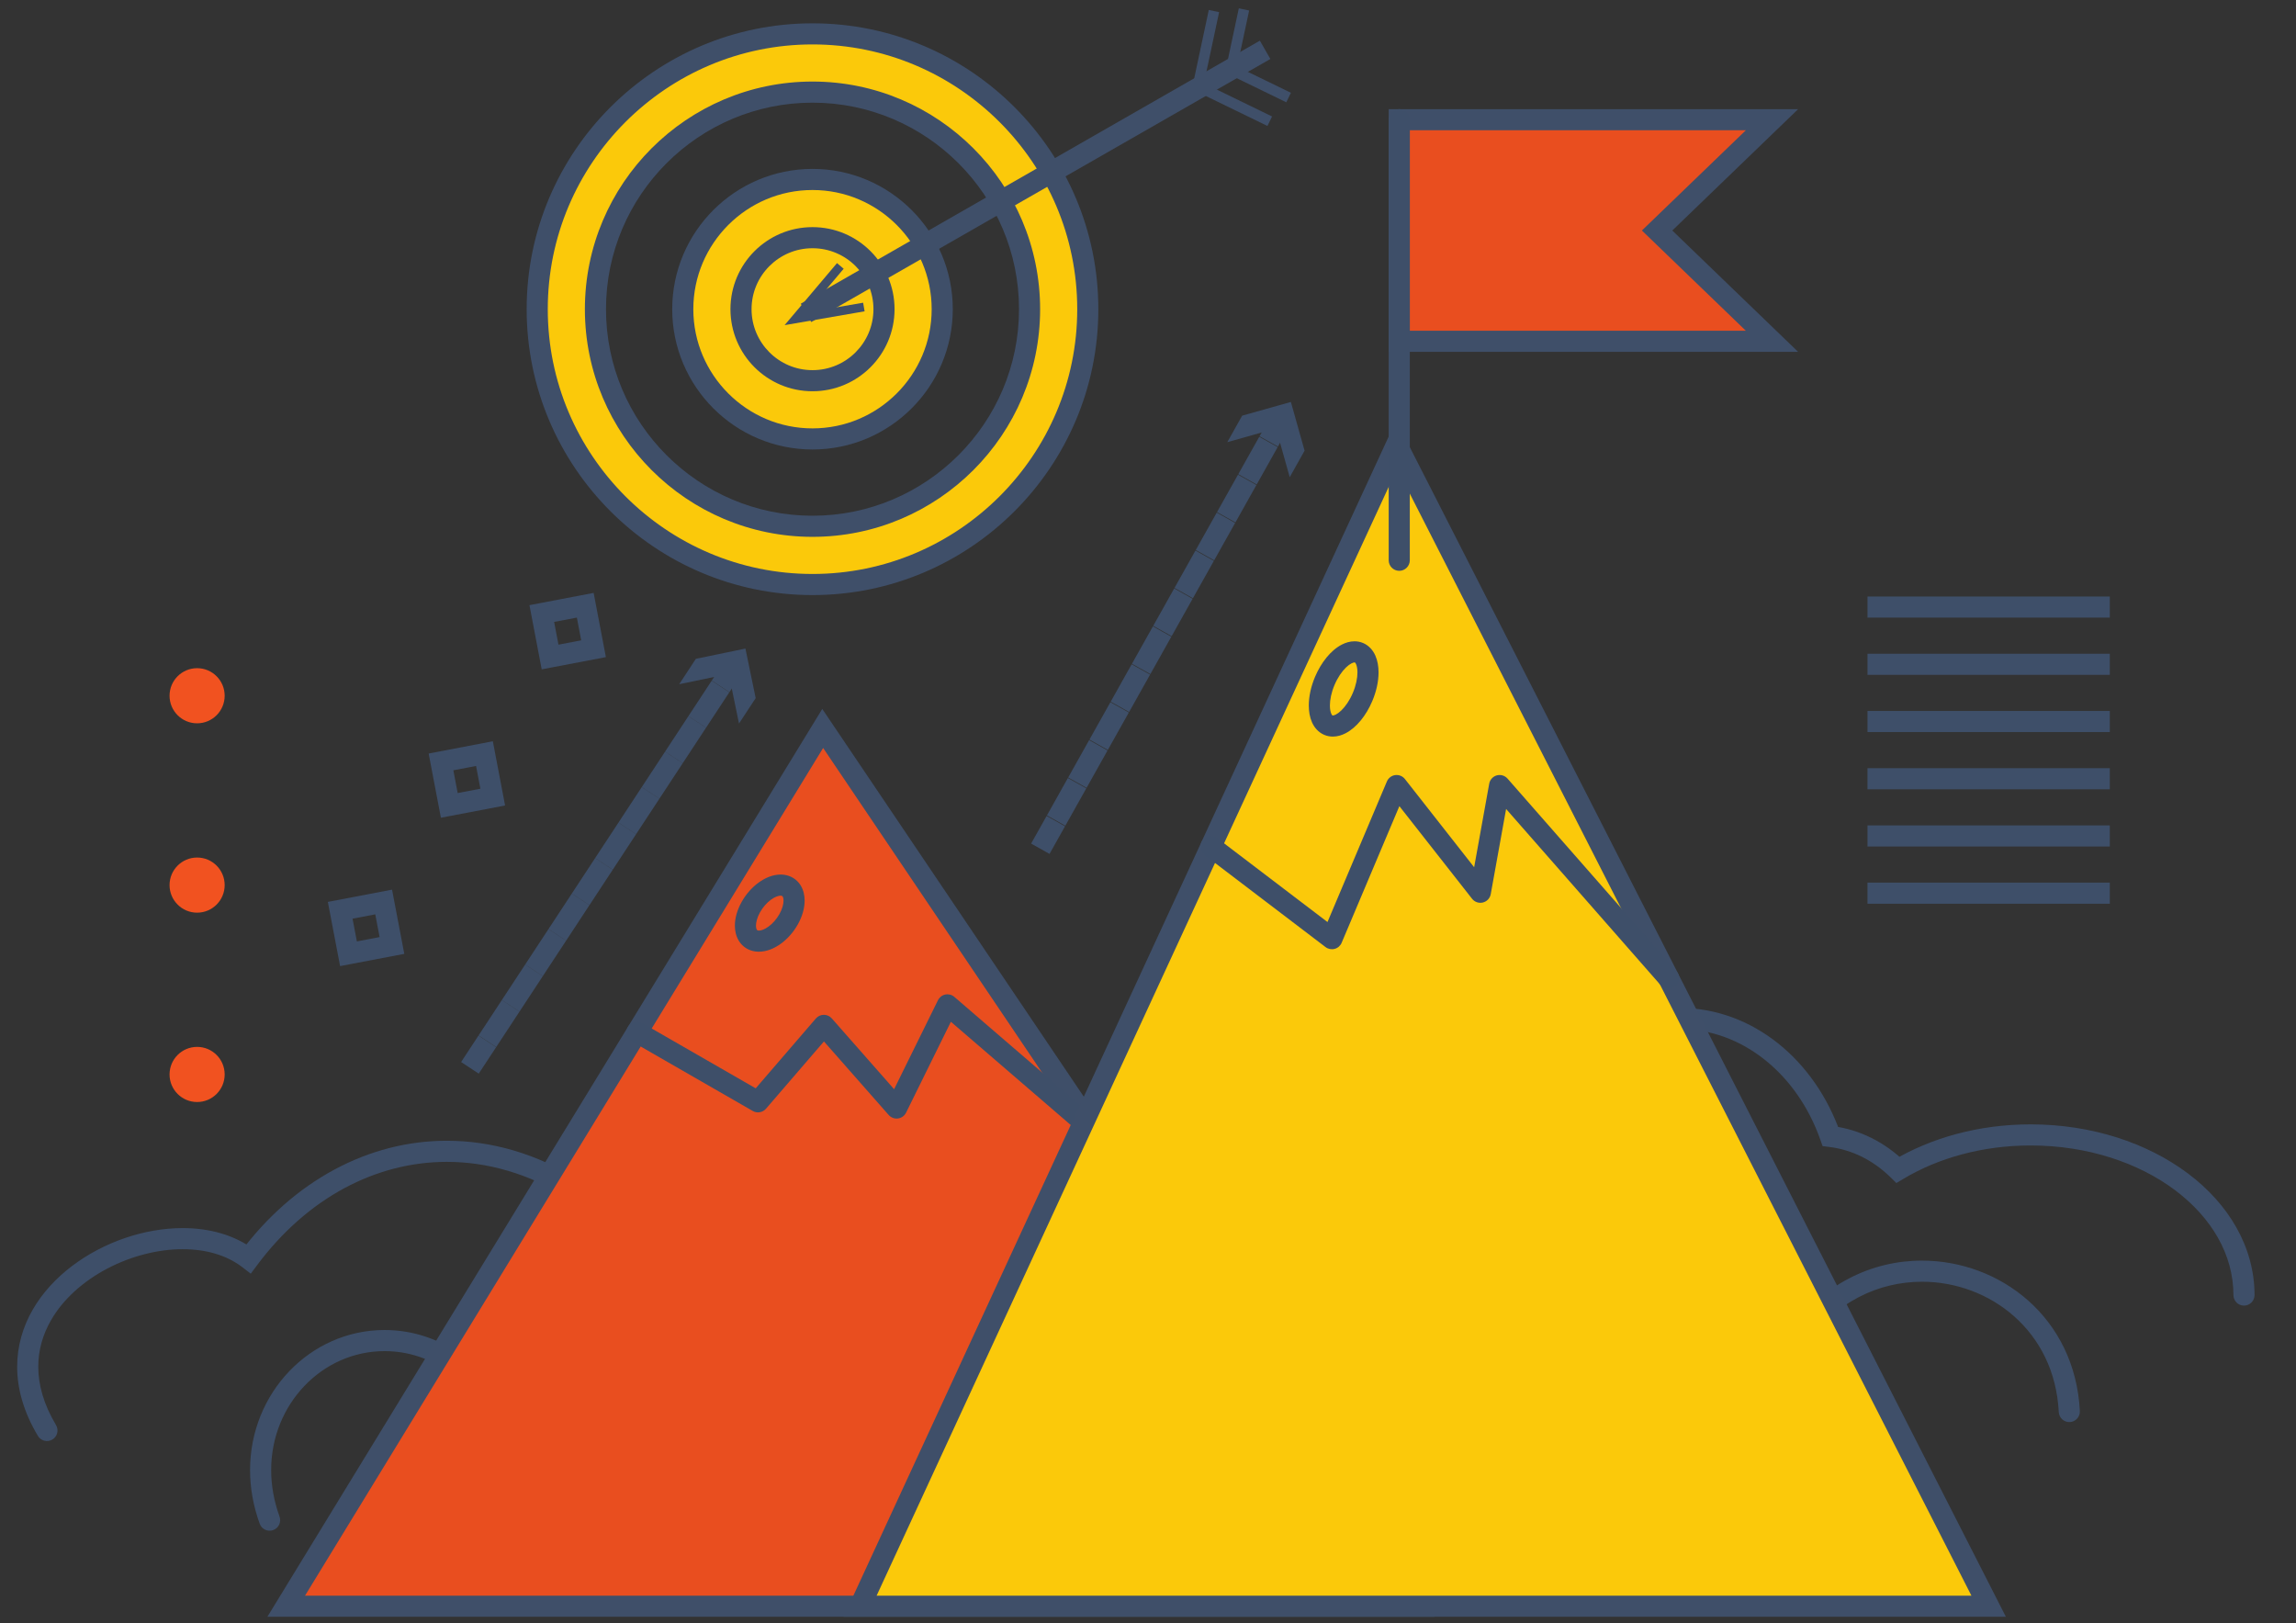
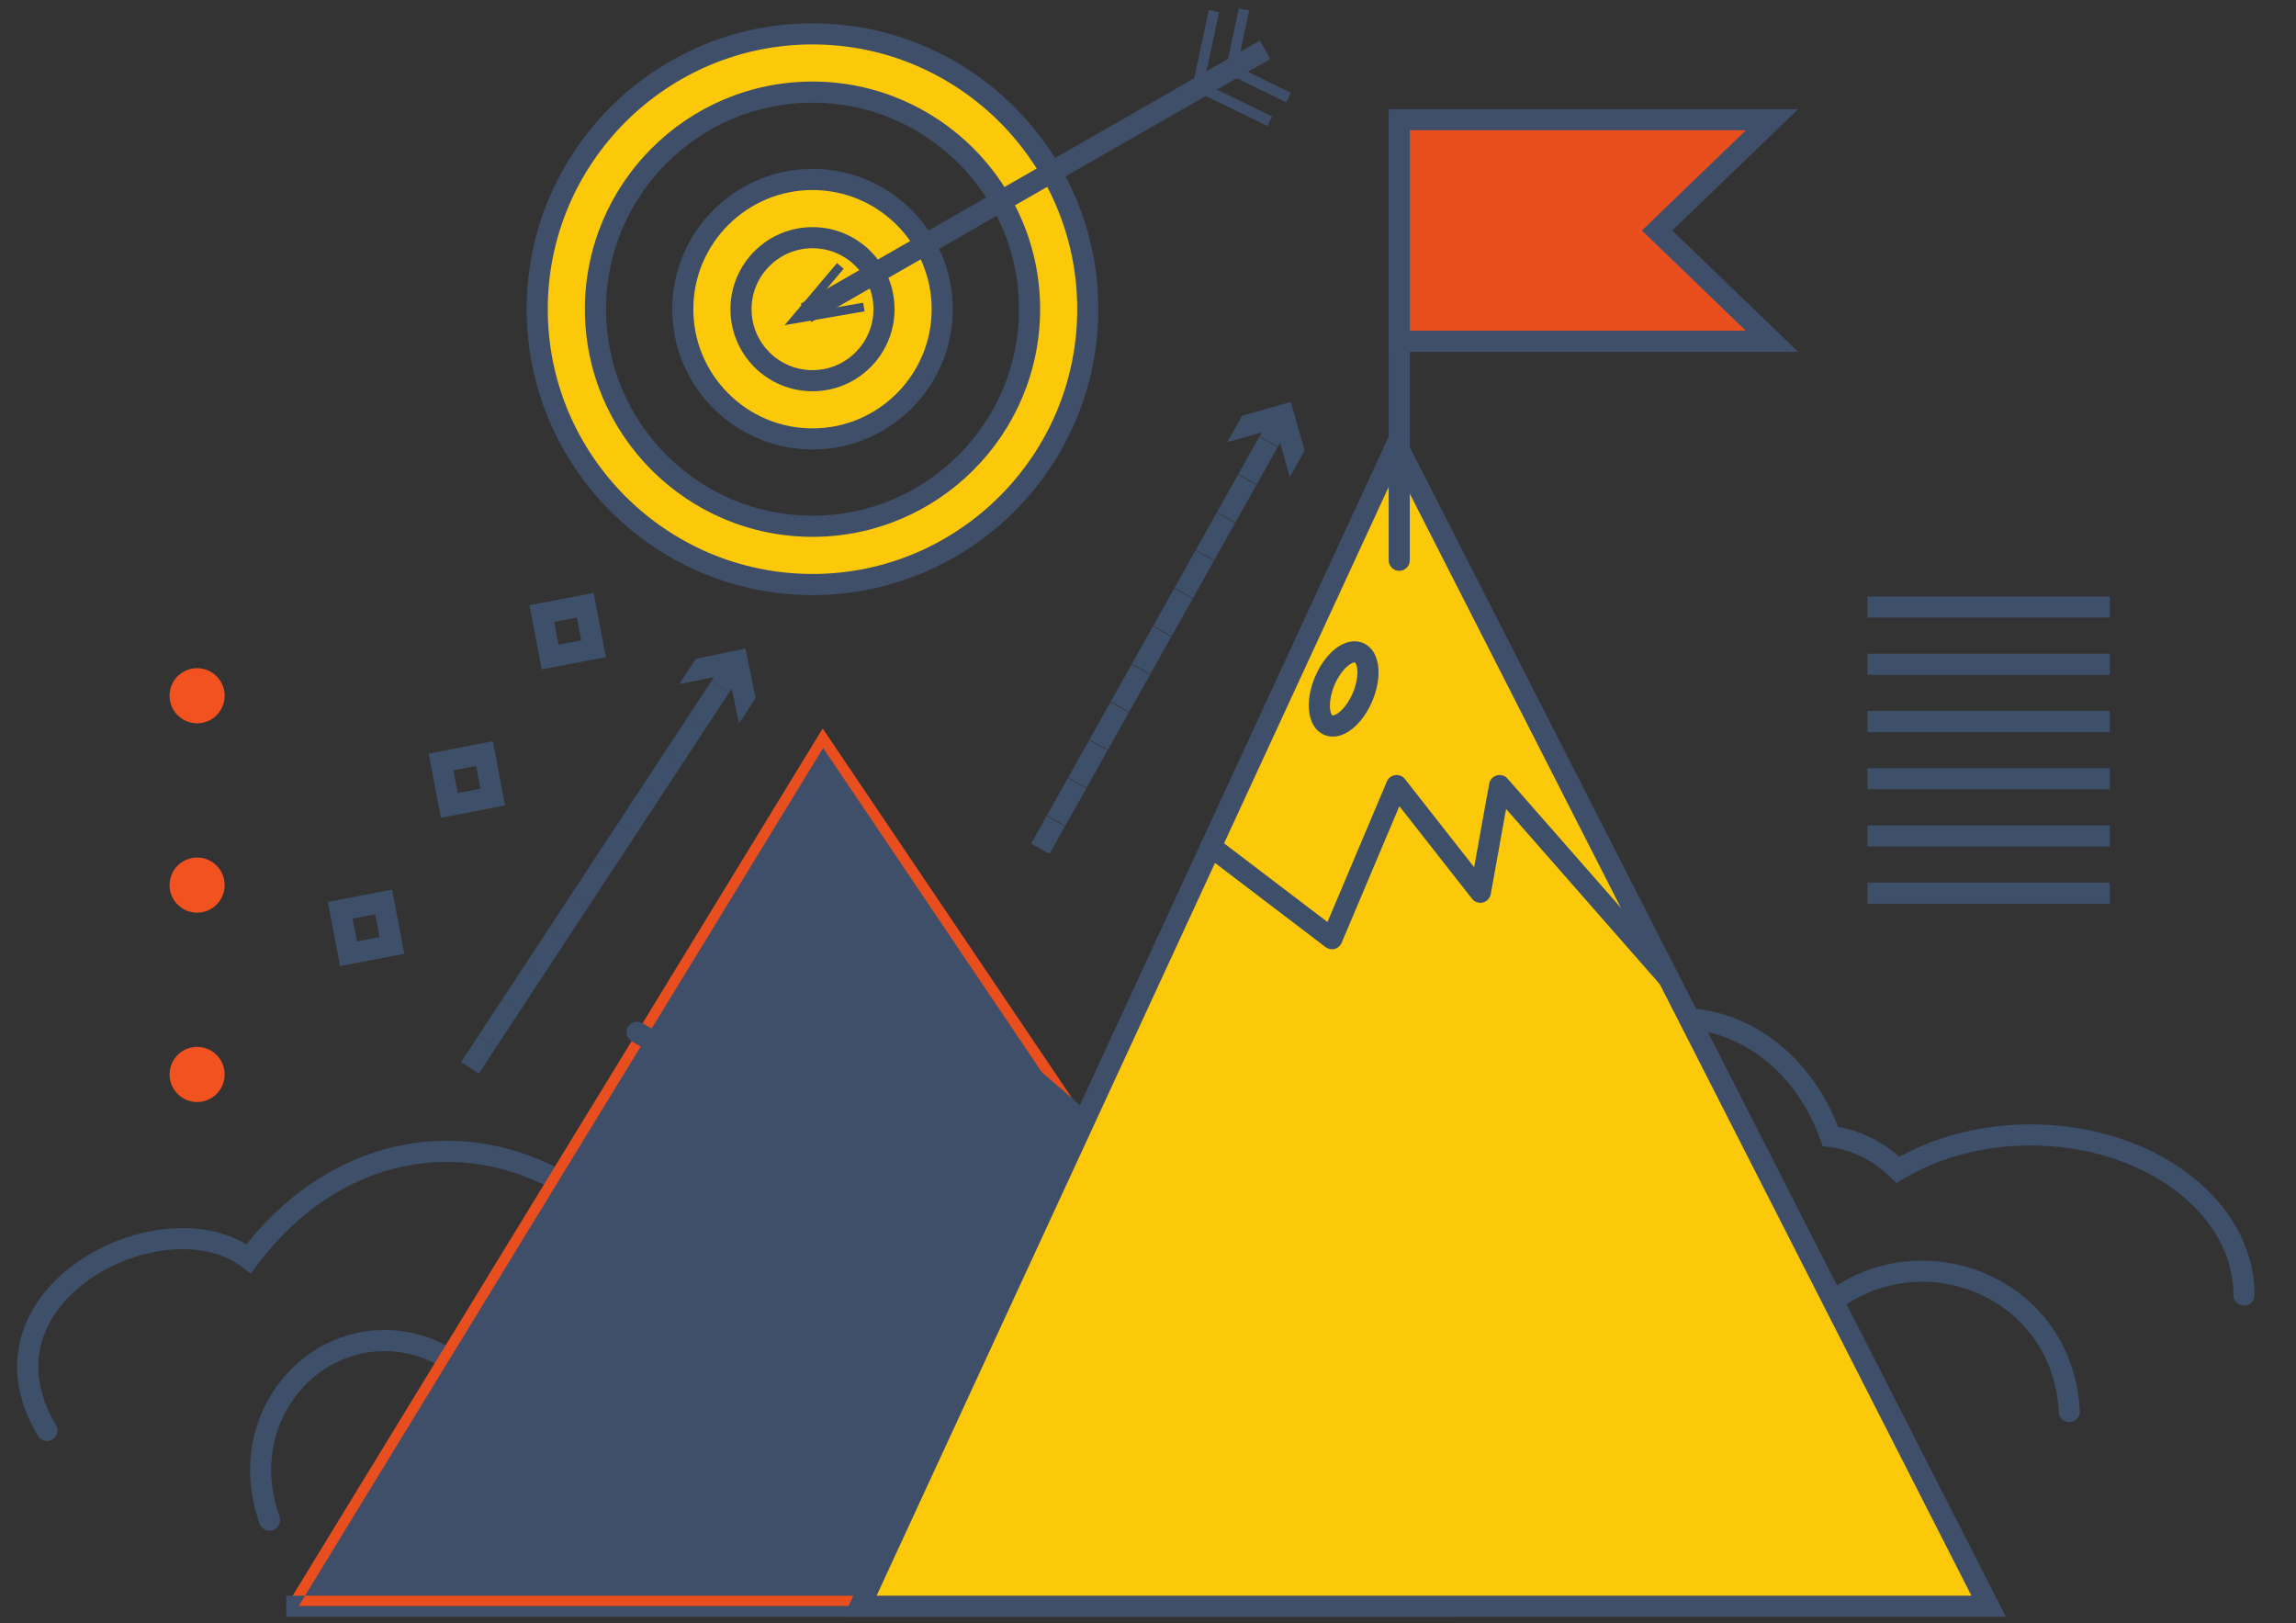
<svg xmlns="http://www.w3.org/2000/svg" xmlns:ns1="http://sodipodi.sourceforge.net/DTD/sodipodi-0.dtd" xmlns:ns2="http://www.inkscape.org/namespaces/inkscape" version="1.1" id="svg2" xml:space="preserve" width="290" height="205" viewBox="0 0 290 205" ns1:docname="Sales.svg" ns2:version="0.92.3 (2405546, 2018-03-11)">
  <rect x="0" y="0" width="290" height="205" fill="#333333" stroke="none" />
  <defs id="defs6">
    <clipPath clipPathUnits="userSpaceOnUse" id="clipPath482">
      <path d="m 3008.66,1226.08 c 0,-73.96 -59.96,-133.91 -133.92,-133.91 -73.96,0 -133.92,59.95 -133.92,133.91 0,73.96 59.96,133.92 133.92,133.92 73.96,0 133.92,-59.96 133.92,-133.92" id="path480" ns2:connector-curvature="0" />
    </clipPath>
    <clipPath clipPathUnits="userSpaceOnUse" id="clipPath528">
      <path d="m 3008.66,1226.08 c 0,-73.96 -59.96,-133.91 -133.92,-133.91 -73.96,0 -133.92,59.95 -133.92,133.91 0,73.96 59.96,133.92 133.92,133.92 73.96,0 133.92,-59.96 133.92,-133.92" id="path526" ns2:connector-curvature="0" />
    </clipPath>
    <clipPath clipPathUnits="userSpaceOnUse" id="clipPath534">
      <path d="m 2873.48,1185.43 c -15.23,1.31 -24.92,13.34 -27.23,16.53 v 0.67 l -1.44,1.06 c -0.13,0.09 -12.53,9.44 -16.49,34.11 -1.33,8.32 -2.28,15.87 -2.84,22.73 h 8.31 v 0 h 0.96 c 0,-4.14 6.11,-7.27 14.22,-7.27 8.1,0 14.21,3.13 14.21,7.28 0,1.44 -0.74,2.77 -2.06,3.88 l -0.48,6.28 13.36,0.18 c -2.87,-4.03 -11.59,-16.93 -11.23,-24.4 0.09,-1.88 0.92,-3.54 2.39,-4.78 2.2,-1.85 5.62,-2.65 8.87,-2.95 l -0.51,-23.45 c -0.02,0 -0.03,0 -0.04,0 -12.35,0 -13.42,4.81 -13.43,4.85 l -1.75,-0.26 1.76,0.21 -3.51,-0.43 c 0.1,-0.81 1.41,-7.9 16.93,-7.9 v 0 -7.55 l -3.53,-0.16 0.59,-12.92 2.94,0.14 v -5.85" id="path532" ns2:connector-curvature="0" />
    </clipPath>
    <clipPath clipPathUnits="userSpaceOnUse" id="clipPath544">
-       <path d="m 3008.66,1226.08 c 0,-73.96 -59.96,-133.91 -133.92,-133.91 -73.96,0 -133.92,59.95 -133.92,133.91 0,73.96 59.96,133.92 133.92,133.92 73.96,0 133.92,-59.96 133.92,-133.92" id="path542" ns2:connector-curvature="0" />
-     </clipPath>
+       </clipPath>
  </defs>
  <ns1:namedview pagecolor="#ffffff" bordercolor="#666666" borderopacity="1" objecttolerance="10" gridtolerance="10" guidetolerance="10" ns2:pageopacity="0" ns2:pageshadow="2" ns2:window-width="1920" ns2:window-height="1001" id="namedview4" showgrid="false" ns2:zoom="1.1664296" ns2:cx="195.52483" ns2:cy="-22.24512" ns2:window-x="-9" ns2:window-y="-9" ns2:window-maximized="1" ns2:current-layer="g10" />
  <g id="g10" ns2:groupmode="layer" ns2:label="ink_ext_XXXXXX" transform="matrix(1.333,0,0,-1.333,0,205)">
    <g id="g2381" transform="translate(-227.5,-252.591)">
      <path d="m 248.788,304.583 c 0,-1.443 -1.169,-2.612 -2.611,-2.612 -1.442,0 -2.611,1.169 -2.611,2.612 0,1.442 1.169,2.611 2.611,2.611 1.442,0 2.611,-1.169 2.611,-2.611" style="fill:#f15220;fill-opacity:1;fill-rule:nonzero;stroke:none;stroke-width:0.1" id="path674" ns2:connector-curvature="0" />
      <path d="m 248.788,322.523 c 0,-1.443 -1.169,-2.612 -2.611,-2.612 -1.442,0 -2.611,1.169 -2.611,2.612 0,1.442 1.169,2.611 2.611,2.611 1.442,0 2.611,-1.169 2.611,-2.611" style="fill:#f15220;fill-opacity:1;fill-rule:nonzero;stroke:none;stroke-width:0.1" id="path676" ns2:connector-curvature="0" />
      <path d="m 248.788,340.463 c 0,-1.443 -1.169,-2.612 -2.611,-2.612 -1.442,0 -2.611,1.169 -2.611,2.612 0,1.442 1.169,2.611 2.611,2.611 1.442,0 2.611,-1.169 2.611,-2.611" style="fill:#f15220;fill-opacity:1;fill-rule:nonzero;stroke:none;stroke-width:0.1" id="path678" ns2:connector-curvature="0" />
      <path d="m 260.521,316.018 0.982,0.187 -0.598,3.136 2.153,0.411 0.411,-2.154 -3.135,-0.598 0.187,-0.982 0.982,0.187 -0.982,-0.187 0.187,-0.982 5.1,0.972 -1.16,6.084 -6.083,-1.161 1.161,-6.083 0.982,0.188 -0.187,0.982" style="fill:#3e4f69;fill-opacity:1;fill-rule:nonzero;stroke:none;stroke-width:0.1" id="path680" ns2:connector-curvature="0" />
      <path d="m 270.072,330.076 0.982,0.187 -0.598,3.136 2.153,0.411 0.411,-2.155 -3.135,-0.597 0.187,-0.982 0.982,0.187 -0.982,-0.187 0.187,-0.983 5.1,0.973 -1.16,6.084 -6.083,-1.162 1.161,-6.082 0.982,0.187 -0.187,0.983" style="fill:#3e4f69;fill-opacity:1;fill-rule:nonzero;stroke:none;stroke-width:0.1" id="path682" ns2:connector-curvature="0" />
      <path d="m 279.623,344.133 0.982,0.188 -0.599,3.136 2.154,0.411 0.41,-2.155 -3.135,-0.597 0.188,-0.983 0.982,0.188 -0.982,-0.188 0.187,-0.982 5.1,0.972 -1.16,6.084 -6.083,-1.161 1.161,-6.082 0.982,0.187 -0.187,0.982" style="fill:#3e4f69;fill-opacity:1;fill-rule:nonzero;stroke:none;stroke-width:0.1" id="path684" ns2:connector-curvature="0" />
-       <path d="m 404.452,348.864 h 22.96" style="fill:#ffffff;fill-opacity:1;fill-rule:nonzero;stroke:none;stroke-width:0.1" id="path686" ns2:connector-curvature="0" />
      <path d="m 404.452,347.864 h 22.96 v 2 H 404.452 Z" style="fill:#3e4f69;fill-opacity:1;fill-rule:nonzero;stroke:none;stroke-width:0.1" id="path688" ns2:connector-curvature="0" />
      <path d="m 404.452,343.443 h 22.96" style="fill:#ffffff;fill-opacity:1;fill-rule:nonzero;stroke:none;stroke-width:0.1" id="path690" ns2:connector-curvature="0" />
      <path d="m 404.452,342.443 h 22.96 v 2 H 404.452 Z" style="fill:#3e4f69;fill-opacity:1;fill-rule:nonzero;stroke:none;stroke-width:0.1" id="path692" ns2:connector-curvature="0" />
-       <path d="m 404.452,338.021 h 22.96" style="fill:#ffffff;fill-opacity:1;fill-rule:nonzero;stroke:none;stroke-width:0.1" id="path694" ns2:connector-curvature="0" />
      <path d="m 404.452,337.021 h 22.96 v 2 H 404.452 Z" style="fill:#3e4f69;fill-opacity:1;fill-rule:nonzero;stroke:none;stroke-width:0.1" id="path696" ns2:connector-curvature="0" />
      <path d="m 404.452,332.599 h 22.96" style="fill:#ffffff;fill-opacity:1;fill-rule:nonzero;stroke:none;stroke-width:0.1" id="path698" ns2:connector-curvature="0" />
      <path d="m 404.452,331.599 h 22.96 v 2 H 404.452 Z" style="fill:#3e4f69;fill-opacity:1;fill-rule:nonzero;stroke:none;stroke-width:0.1" id="path700" ns2:connector-curvature="0" />
      <path d="m 404.452,327.177 h 22.96" style="fill:#ffffff;fill-opacity:1;fill-rule:nonzero;stroke:none;stroke-width:0.1" id="path702" ns2:connector-curvature="0" />
      <path d="m 404.452,326.177 h 22.96 v 2 H 404.452 Z" style="fill:#3e4f69;fill-opacity:1;fill-rule:nonzero;stroke:none;stroke-width:0.1" id="path704" ns2:connector-curvature="0" />
      <path d="m 404.452,321.756 h 22.96" style="fill:#ffffff;fill-opacity:1;fill-rule:nonzero;stroke:none;stroke-width:0.1" id="path706" ns2:connector-curvature="0" />
      <path d="m 404.452,320.756 h 22.96 v 2 H 404.452 Z" style="fill:#3e4f69;fill-opacity:1;fill-rule:nonzero;stroke:none;stroke-width:0.1" id="path708" ns2:connector-curvature="0" />
      <path d="m 293.366,283.135 c -6.396,10.266 -15.082,15.171 -23.525,15.166 -7.386,0.003 -14.486,-3.749 -19.577,-10.585 l 0.802,-0.598 0.61,0.793 c -1.925,1.479 -4.358,2.115 -6.866,2.116 -3.636,-0.006 -7.482,-1.321 -10.491,-3.597 -1.502,-1.141 -2.795,-2.528 -3.72,-4.134 -0.924,-1.604 -1.474,-3.433 -1.473,-5.401 -0.002,-2.081 0.614,-4.3 1.964,-6.556 0.284,-0.474 0.898,-0.629 1.372,-0.345 0.474,0.283 0.629,0.897 0.345,1.371 -1.192,1.998 -1.68,3.843 -1.681,5.53 0.001,1.595 0.438,3.065 1.207,4.403 1.151,2.005 3.07,3.703 5.316,4.884 2.243,1.184 4.801,1.846 7.161,1.845 2.177,0 4.161,-0.557 5.646,-1.701 l 0.805,-0.619 0.606,0.814 c 4.784,6.405 11.278,9.777 17.974,9.78 7.644,-0.004 15.682,-4.397 21.829,-14.225 0.292,-0.469 0.909,-0.612 1.378,-0.319 0.468,0.292 0.611,0.909 0.318,1.378" style="fill:#3e4f69;fill-opacity:1;fill-rule:nonzero;stroke:none;stroke-width:0.1" id="path710" ns2:connector-curvature="0" />
      <path d="m 305.606,261.44 c 0.001,1.635 -0.495,3.193 -1.359,4.572 -1.3,2.071 -3.407,3.761 -5.999,4.946 -2.594,1.183 -5.685,1.862 -9.004,1.863 -3.772,-0.001 -7.243,-0.883 -10.03,-2.381 l 0.474,-0.88 0.662,0.749 c -1.492,1.32 -3.361,2.183 -5.421,2.407 l -0.109,-0.994 0.932,0.363 c -1.882,4.838 -6.446,8.284 -11.81,8.286 -3.53,0.001 -6.731,-1.499 -9.029,-3.902 -2.302,-2.402 -3.719,-5.718 -3.719,-9.366 0,-1.65 0.29,-3.366 0.914,-5.088 0.188,-0.519 0.761,-0.787 1.281,-0.599 0.519,0.188 0.787,0.761 0.599,1.28 -0.546,1.51 -0.794,2.991 -0.794,4.407 0,3.127 1.212,5.945 3.163,7.983 1.953,2.037 4.627,3.284 7.585,3.285 4.48,0.002 8.333,-2.881 9.947,-7.012 l 0.22,-0.565 0.603,-0.066 c 1.641,-0.18 3.114,-0.859 4.314,-1.918 l 0.522,-0.461 0.614,0.33 c 2.462,1.326 5.624,2.143 9.082,2.142 4.059,0.002 7.719,-1.12 10.303,-2.869 1.293,-0.873 2.315,-1.899 3.004,-3.002 0.69,-1.105 1.054,-2.278 1.055,-3.51 0,-0.552 0.448,-1 1,-1 0.553,0 1,0.448 1,1" style="fill:#3e4f69;fill-opacity:1;fill-rule:nonzero;stroke:none;stroke-width:0.1" id="path712" ns2:connector-curvature="0" />
      <path d="m 254.619,254.202 50.836,83.161 56.097,-83.161 z" style="fill:#e94e1f;fill-opacity:1;fill-rule:nonzero;stroke:none;stroke-width:0.1" id="path714" ns2:connector-curvature="0" />
-       <path d="m 254.619,254.202 0.854,-0.522 50.023,81.834 54.175,-80.312 H 254.619 v -1 l 0.854,-0.522 -0.854,0.522 v -1 h 108.814 l -58.02,86.011 -52.577,-86.011 h 1.783 v 1" style="fill:#3f4f69;fill-opacity:1;fill-rule:nonzero;stroke:none;stroke-width:0.1" id="path716" ns2:connector-curvature="0" />
+       <path d="m 254.619,254.202 0.854,-0.522 50.023,81.834 54.175,-80.312 H 254.619 v -1 l 0.854,-0.522 -0.854,0.522 v -1 h 108.814 h 1.783 v 1" style="fill:#3f4f69;fill-opacity:1;fill-rule:nonzero;stroke:none;stroke-width:0.1" id="path716" ns2:connector-curvature="0" />
      <path d="m 287.363,307.715 11.463,-6.592 c 0.416,-0.24 0.943,-0.15 1.256,0.214 l 5.49,6.373 6.134,-6.968 c 0.221,-0.25 0.55,-0.374 0.882,-0.33 0.331,0.044 0.617,0.249 0.765,0.549 l 4.247,8.613 12.975,-11.175 c 0.418,-0.361 1.05,-0.314 1.41,0.105 0.361,0.418 0.314,1.05 -0.105,1.41 l -13.953,12.018 c -0.236,0.203 -0.548,0.285 -0.852,0.223 -0.305,-0.062 -0.56,-0.26 -0.698,-0.538 l -4.157,-8.432 -5.905,6.708 c -0.192,0.217 -0.467,0.341 -0.756,0.339 -0.29,-0.001 -0.564,-0.128 -0.753,-0.347 l -5.7,-6.617 -10.746,6.181 c -0.479,0.275 -1.091,0.11 -1.366,-0.369 -0.275,-0.478 -0.11,-1.09 0.369,-1.365" style="fill:#3e4f69;fill-opacity:1;fill-rule:nonzero;stroke:none;stroke-width:0.1" id="path718" ns2:connector-curvature="0" />
      <path d="m 302.23,319.295 -0.873,0.488 c -0.274,-0.493 -0.656,-0.913 -1.032,-1.187 -0.375,-0.28 -0.741,-0.391 -0.915,-0.384 l -0.118,0.015 -0.082,0.068 c -0.031,0.051 -0.078,0.181 -0.078,0.389 -0.002,0.312 0.11,0.777 0.386,1.267 0.274,0.493 0.656,0.913 1.032,1.188 0.375,0.279 0.741,0.39 0.914,0.384 l 0.118,-0.016 0.082,-0.068 c 0.032,-0.051 0.079,-0.181 0.078,-0.388 0.003,-0.312 -0.109,-0.778 -0.385,-1.268 l 0.873,-0.488 0.873,-0.488 c 0.413,0.744 0.637,1.507 0.639,2.244 0,0.485 -0.1,0.97 -0.355,1.405 -0.251,0.434 -0.685,0.798 -1.197,0.956 -0.24,0.077 -0.486,0.111 -0.726,0.111 -0.773,-0.007 -1.47,-0.318 -2.095,-0.771 -0.624,-0.457 -1.179,-1.079 -1.597,-1.825 -0.414,-0.744 -0.637,-1.506 -0.64,-2.243 10e-4,-0.486 0.101,-0.97 0.356,-1.406 0.251,-0.434 0.684,-0.798 1.196,-0.956 0.241,-0.077 0.487,-0.11 0.726,-0.11 0.773,0.006 1.471,0.318 2.096,0.77 0.624,0.458 1.178,1.079 1.597,1.825 l -0.873,0.488" style="fill:#3e4f69;fill-opacity:1;fill-rule:nonzero;stroke:none;stroke-width:0.1" id="path720" ns2:connector-curvature="0" />
      <path d="m 441.126,283.682 c 0,4.565 -2.472,8.646 -6.32,11.528 -3.855,2.89 -9.109,4.642 -14.894,4.644 -4.931,-10e-4 -9.467,-1.284 -13.086,-3.447 l 0.513,-0.858 0.7,0.714 c -1.91,1.877 -4.317,3.117 -6.985,3.439 l -0.12,-0.992 0.943,0.331 c -1.209,3.444 -3.271,6.395 -5.911,8.498 -2.638,2.102 -5.868,3.351 -9.346,3.349 -4.59,0.002 -8.732,-2.165 -11.688,-5.598 -2.96,-3.436 -4.769,-8.147 -4.77,-13.332 0,-0.552 0.448,-1 1,-1 0.552,0 1,0.448 1,1 -10e-4,4.718 1.651,8.972 4.285,12.026 2.639,3.055 6.225,4.903 10.173,4.904 2.997,-10e-4 5.775,-1.065 8.1,-2.914 2.323,-1.848 4.179,-4.485 5.27,-7.595 l 0.206,-0.587 0.617,-0.075 c 2.202,-0.269 4.193,-1.282 5.825,-2.882 l 0.551,-0.54 0.663,0.396 c 3.285,1.965 7.478,3.164 12.06,3.163 5.379,0.002 10.231,-1.642 13.693,-4.243 3.468,-2.61 5.52,-6.114 5.521,-9.929 0,-0.552 0.447,-1 1,-1 0.552,0 1,0.448 1,1" style="fill:#3e4f69;fill-opacity:1;fill-rule:nonzero;stroke:none;stroke-width:0.1" id="path722" ns2:connector-curvature="0" />
      <path d="m 366.052,274.447 c 3.862,6.704 10.891,10.652 17.739,10.646 4.833,-0.007 9.562,-1.928 13.184,-6.264 l 0.849,-1.019 0.746,1.097 c 2.858,4.19 6.979,6.03 11.046,6.038 3.203,0.001 6.356,-1.166 8.74,-3.285 2.384,-2.122 4.018,-5.173 4.22,-9.063 0.028,-0.551 0.498,-0.976 1.049,-0.948 0.552,0.028 0.976,0.498 0.948,1.05 -0.22,4.407 -2.121,8.005 -4.889,10.457 -2.767,2.455 -6.382,3.788 -10.068,3.789 -4.675,0.008 -9.489,-2.179 -12.7,-6.914 l 0.827,-0.562 0.768,0.64 c -3.986,4.793 -9.353,6.992 -14.72,6.984 -7.61,-0.005 -15.247,-4.333 -19.472,-11.646 -0.276,-0.479 -0.112,-1.09 0.367,-1.366 0.478,-0.276 1.09,-0.112 1.366,0.366" style="fill:#3e4f69;fill-opacity:1;fill-rule:nonzero;stroke:none;stroke-width:0.1" id="path724" ns2:connector-curvature="0" />
      <path d="m 309,254.202 50.835,110.061 56.097,-110.061 z" style="fill:#fbc90a;fill-opacity:1;fill-rule:nonzero;stroke:none;stroke-width:0.1" id="path726" ns2:connector-curvature="0" />
      <path d="m 309,254.202 0.908,-0.419 49.971,108.19 L 414.3,255.202 H 309 v -1 l 0.908,-0.419 -0.908,0.419 v -1 h 108.564 l -57.773,113.35 -52.355,-113.35 H 309 v 1" style="fill:#3f4f69;fill-opacity:1;fill-rule:nonzero;stroke:none;stroke-width:0.1" id="path728" ns2:connector-curvature="0" />
      <path d="m 341.636,325.376 11.463,-8.725 c 0.247,-0.188 0.563,-0.25 0.863,-0.171 0.3,0.08 0.543,0.291 0.664,0.577 l 5.47,12.945 6.887,-8.774 c 0.244,-0.311 0.644,-0.448 1.028,-0.353 0.383,0.095 0.673,0.404 0.743,0.793 l 1.455,8.067 14.647,-16.697 c 0.364,-0.415 0.996,-0.457 1.411,-0.092 0.415,0.364 0.457,0.996 0.093,1.411 l -16.016,18.256 c -0.252,0.287 -0.65,0.406 -1.019,0.304 -0.369,-0.103 -0.649,-0.41 -0.716,-0.786 l -1.428,-7.916 -6.559,8.356 c -0.219,0.278 -0.568,0.42 -0.919,0.374 -0.351,-0.047 -0.651,-0.276 -0.789,-0.602 l -5.629,-13.32 -10.438,7.944 c -0.439,0.335 -1.067,0.25 -1.401,-0.19 -0.335,-0.439 -0.25,-1.067 0.19,-1.401" style="fill:#3e4f69;fill-opacity:1;fill-rule:nonzero;stroke:none;stroke-width:0.1" id="path730" ns2:connector-curvature="0" />
      <path d="m 356.61,340.35 -0.921,0.389 c -0.297,-0.707 -0.704,-1.293 -1.089,-1.664 -0.192,-0.186 -0.376,-0.317 -0.523,-0.392 -0.147,-0.076 -0.248,-0.091 -0.286,-0.09 l -0.033,0.004 c -10e-4,0.003 -0.042,0.008 -0.115,0.164 -0.069,0.15 -0.132,0.428 -0.13,0.78 -0.002,0.534 0.135,1.231 0.434,1.934 0.297,0.707 0.703,1.293 1.088,1.664 0.192,0.187 0.377,0.318 0.523,0.392 0.147,0.076 0.249,0.091 0.287,0.09 l 0.033,-0.004 c 0.001,-0.002 0.041,-0.008 0.115,-0.164 0.069,-0.15 0.131,-0.427 0.13,-0.78 0.001,-0.534 -0.136,-1.23 -0.434,-1.934 l 0.921,-0.389 0.921,-0.389 c 0.391,0.93 0.59,1.859 0.592,2.712 -0.002,0.565 -0.086,1.101 -0.304,1.595 -0.213,0.487 -0.601,0.955 -1.163,1.191 -0.262,0.111 -0.542,0.163 -0.811,0.162 -0.436,0 -0.837,-0.125 -1.199,-0.31 -0.543,-0.28 -1.019,-0.701 -1.447,-1.219 -0.425,-0.519 -0.799,-1.139 -1.095,-1.839 -0.391,-0.929 -0.59,-1.858 -0.591,-2.712 0.001,-0.564 0.085,-1.101 0.303,-1.595 0.214,-0.487 0.601,-0.955 1.164,-1.191 0.261,-0.111 0.542,-0.162 0.811,-0.162 0.435,10e-4 0.836,0.125 1.198,0.31 0.544,0.281 1.019,0.702 1.447,1.219 0.426,0.519 0.8,1.14 1.095,1.839 l -0.921,0.389" style="fill:#3e4f69;fill-opacity:1;fill-rule:nonzero;stroke:none;stroke-width:0.1" id="path732" ns2:connector-curvature="0" />
      <path d="m 360.084,374.043 h 35.318 l -10.886,10.497 10.886,10.498 h -35.318 v -20.995" style="fill:#e94e1f;fill-opacity:1;fill-rule:nonzero;stroke:none;stroke-width:0.1" id="path734" ns2:connector-curvature="0" />
      <path d="m 360.084,374.043 v -1 h 37.796 l -11.923,11.497 11.923,11.498 h -38.796 v -22.995 h 1 v 1 h 1 v 19.995 h 31.841 l -9.85,-9.498 9.849,-9.497 h -32.84 v -1 h 1 -1" style="fill:#3f4f69;fill-opacity:1;fill-rule:nonzero;stroke:none;stroke-width:0.1" id="path736" ns2:connector-curvature="0" />
      <path d="m 361.084,353.298 v 41.74 c 0,0.552 -0.448,1 -1,1 -0.553,0 -1,-0.448 -1,-1 v -41.74 c 0,-0.552 0.447,-1 1,-1 0.552,0 1,0.448 1,1" style="fill:#3e4f69;fill-opacity:1;fill-rule:nonzero;stroke:none;stroke-width:0.1" id="path738" ns2:connector-curvature="0" />
      <path d="m 272.577,306.045 25.556,38.887" style="fill:#ffffff;fill-opacity:1;fill-rule:nonzero;stroke:none;stroke-width:0.1" id="path740" ns2:connector-curvature="0" />
      <path d="m 272.863,304.661 1.648,2.506 -1.672,1.099 -1.647,-2.507" style="fill:#3e4f69;fill-opacity:1;fill-rule:nonzero;stroke:none;stroke-width:0.1" id="path742" ns2:connector-curvature="0" />
      <path d="m 274.517,307.177 2.203,3.353 -1.671,1.098 -2.203,-3.352 z m 2.21,3.363 2.203,3.352 -1.671,1.099 -2.204,-3.353 z m 2.209,3.362 2.204,3.353 -1.672,1.098 -2.203,-3.352 z m 2.21,3.363 2.203,3.352 -1.671,1.098 -2.203,-3.352 z m 2.21,3.362 2.203,3.352 -1.671,1.099 -2.203,-3.353 z m 2.21,3.362 2.203,3.353 -1.671,1.098 -2.204,-3.352 z m 2.209,3.363 2.204,3.352 -1.672,1.099 -2.203,-3.353 z m 2.21,3.362 2.203,3.352 -1.671,1.099 -2.203,-3.352 z m 2.21,3.362 2.203,3.353 -1.671,1.098 -2.204,-3.352 z m 2.21,3.363 2.203,3.352 -1.672,1.099 -2.203,-3.353" style="fill:#3e4f69;fill-opacity:1;fill-rule:nonzero;stroke:none;stroke-width:0.1" id="path744" ns2:connector-curvature="0" />
      <path d="m 296.615,340.801 1.647,2.507 -1.672,1.099 -1.647,-2.507" style="fill:#3e4f69;fill-opacity:1;fill-rule:nonzero;stroke:none;stroke-width:0.1" id="path746" ns2:connector-curvature="0" />
      <path d="m 297.523,337.83 -0.971,4.698 -4.696,-0.973 1.581,2.406 4.695,0.971 0.972,-4.696 -1.581,-2.406" style="fill:#3e4f69;fill-opacity:1;fill-rule:nonzero;stroke:none;stroke-width:0.1" id="path748" ns2:connector-curvature="0" />
      <path d="m 326.564,326.84 23.252,41.457" style="fill:#ffffff;fill-opacity:1;fill-rule:nonzero;stroke:none;stroke-width:0.1" id="path750" ns2:connector-curvature="0" />
      <path d="m 326.948,325.478 1.466,2.617 -1.744,0.978 -1.467,-2.617" style="fill:#3e4f69;fill-opacity:1;fill-rule:nonzero;stroke:none;stroke-width:0.1" id="path752" ns2:connector-curvature="0" />
      <path d="m 328.444,328.147 1.986,3.54 -1.745,0.979 -1.985,-3.541 z m 2.015,3.592 1.985,3.541 -1.744,0.978 -1.986,-3.541 z m 2.014,3.592 1.986,3.541 -1.744,0.978 -1.986,-3.54 z m 2.015,3.592 1.986,3.541 -1.745,0.979 -1.985,-3.541 z m 2.015,3.593 1.985,3.54 -1.744,0.979 -1.986,-3.541 z m 2.015,3.592 1.985,3.541 -1.744,0.978 -1.986,-3.541 z m 2.014,3.592 1.986,3.541 -1.744,0.978 -1.986,-3.54 z m 2.015,3.593 1.986,3.54 -1.745,0.979 -1.985,-3.541 z m 2.015,3.592 1.985,3.541 -1.744,0.978 -1.986,-3.541 z m 2.014,3.592 1.986,3.541 -1.744,0.978 -1.986,-3.54" style="fill:#3e4f69;fill-opacity:1;fill-rule:nonzero;stroke:none;stroke-width:0.1" id="path754" ns2:connector-curvature="0" />
      <path d="m 348.591,364.07 1.468,2.616 -1.744,0.978 -1.468,-2.616" style="fill:#3e4f69;fill-opacity:1;fill-rule:nonzero;stroke:none;stroke-width:0.1" id="path756" ns2:connector-curvature="0" />
      <path d="m 349.706,361.17 -1.297,4.618 -4.618,-1.301 1.409,2.511 4.616,1.299 1.298,-4.616 -1.408,-2.511" style="fill:#3e4f69;fill-opacity:1;fill-rule:nonzero;stroke:none;stroke-width:0.1" id="path758" ns2:connector-curvature="0" />
      <path d="m 304.487,364.793 c -6.777,0 -12.292,5.514 -12.292,12.292 0,6.778 5.515,12.292 12.292,12.292 6.778,0 12.293,-5.514 12.293,-12.292 0,-6.778 -5.515,-12.292 -12.293,-12.292" style="fill:#fbc90a;fill-opacity:1;fill-rule:nonzero;stroke:none;stroke-width:0.1" id="path760" ns2:connector-curvature="0" />
      <path d="m 304.487,364.793 v 1 c -3.114,0 -5.932,1.264 -7.98,3.311 -2.047,2.049 -3.311,4.866 -3.312,7.981 0.001,3.115 1.265,5.932 3.312,7.981 2.048,2.047 4.866,3.311 7.98,3.311 3.115,0 5.933,-1.264 7.981,-3.311 2.047,-2.049 3.311,-4.866 3.312,-7.981 -10e-4,-3.115 -1.265,-5.932 -3.312,-7.981 -2.048,-2.047 -4.866,-3.311 -7.981,-3.311 v -1 -1 c 7.332,0.002 13.291,5.96 13.293,13.292 -0.002,7.332 -5.961,13.29 -13.293,13.292 -7.332,-0.002 -13.29,-5.96 -13.292,-13.292 0.002,-7.332 5.96,-13.29 13.292,-13.292 v 1" style="fill:#3f4f69;fill-opacity:1;fill-rule:nonzero;stroke:none;stroke-width:0.1" id="path762" ns2:connector-curvature="0" />
      <path d="m 311.263,377.086 c 0,-3.742 -3.033,-6.775 -6.775,-6.775 -3.742,0 -6.775,3.033 -6.775,6.775 0,3.741 3.033,6.775 6.775,6.775 3.742,0 6.775,-3.034 6.775,-6.775" style="fill:#fbc90a;fill-opacity:1;fill-rule:nonzero;stroke:none;stroke-width:0.1" id="path764" ns2:connector-curvature="0" />
      <path d="m 311.263,377.086 h -1 c 0,-1.598 -0.645,-3.036 -1.691,-4.084 -1.049,-1.047 -2.486,-1.691 -4.084,-1.691 -1.598,0 -3.035,0.644 -4.083,1.691 -1.047,1.048 -1.691,2.486 -1.692,4.084 10e-4,1.598 0.645,3.035 1.692,4.083 1.048,1.047 2.485,1.691 4.083,1.692 1.598,-10e-4 3.035,-0.645 4.084,-1.692 1.046,-1.048 1.691,-2.485 1.691,-4.083 h 1 1 c -10e-4,4.294 -3.481,7.774 -7.775,7.775 -4.294,-10e-4 -7.774,-3.481 -7.775,-7.775 10e-4,-4.295 3.481,-7.775 7.775,-7.775 4.294,0 7.774,3.48 7.775,7.775 h -1" style="fill:#3f4f69;fill-opacity:1;fill-rule:nonzero;stroke:none;stroke-width:0.1" id="path766" ns2:connector-curvature="0" />
      <path d="m 304.487,397.653 c -11.341,0 -20.567,-9.227 -20.567,-20.568 0,-11.341 9.226,-20.568 20.567,-20.568 11.342,0 20.568,9.227 20.568,20.568 0,11.341 -9.226,20.568 -20.568,20.568 z m 0,-46.653 c -14.382,0 -26.084,11.702 -26.084,26.085 0,14.383 11.702,26.085 26.084,26.085 14.383,0 26.085,-11.702 26.085,-26.085 C 330.572,362.702 318.87,351 304.487,351" style="fill:#fbc90a;fill-opacity:1;fill-rule:nonzero;stroke:none;stroke-width:0.1" id="path768" ns2:connector-curvature="0" />
      <path d="m 304.487,397.653 v 1 c -11.895,-0.002 -21.566,-9.673 -21.567,-21.568 10e-4,-11.896 9.672,-21.566 21.567,-21.568 11.896,0.002 21.566,9.672 21.568,21.568 -0.002,11.895 -9.672,21.566 -21.568,21.568 v -1 -1 c 5.397,-0.001 10.283,-2.193 13.83,-5.738 3.546,-3.547 5.738,-8.433 5.738,-13.83 0,-5.397 -2.192,-10.283 -5.738,-13.83 -3.547,-3.545 -8.433,-5.737 -13.83,-5.738 -5.396,10e-4 -10.282,2.193 -13.829,5.738 -3.546,3.547 -5.738,8.433 -5.738,13.83 0,5.397 2.192,10.283 5.738,13.83 3.547,3.545 8.433,5.737 13.829,5.738 z m 0,-46.653 v 1 c -6.917,0 -13.182,2.811 -17.728,7.356 -4.545,4.546 -7.356,10.812 -7.356,17.729 0,6.917 2.811,13.183 7.356,17.729 4.546,4.544 10.811,7.356 17.728,7.356 6.918,0 13.183,-2.812 17.729,-7.356 4.545,-4.546 7.356,-10.812 7.356,-17.729 0,-6.917 -2.811,-13.183 -7.356,-17.729 C 317.67,354.812 311.405,352 304.487,352 v -1 -1 c 14.937,0.002 27.083,12.148 27.085,27.085 -0.002,14.937 -12.148,27.083 -27.085,27.085 -14.936,-0.002 -27.083,-12.148 -27.084,-27.085 10e-4,-14.937 12.148,-27.083 27.084,-27.085 v 1" style="fill:#3f4f69;fill-opacity:1;fill-rule:nonzero;stroke:none;stroke-width:0.1" id="path770" ns2:connector-curvature="0" />
-       <path d="M 347.375,401.659 301.843,375.574" style="fill:#fbc90a;fill-opacity:1;fill-rule:nonzero;stroke:none;stroke-width:0.1" id="path772" ns2:connector-curvature="0" />
      <path d="m 346.878,402.526 -43.503,-24.922 0.995,-1.735 43.502,24.922" style="fill:#3f4f69;fill-opacity:1;fill-rule:nonzero;stroke:none;stroke-width:0.1" id="path774" ns2:connector-curvature="0" />
      <path d="m 306.809,381.452 0.632,-0.534 -3.498,-4.141 5.341,0.923 0.141,-0.815 -7.582,-1.311 4.966,5.878" style="fill:#3f4f69;fill-opacity:1;fill-rule:nonzero;stroke:none;stroke-width:0.1" id="path776" ns2:connector-curvature="0" />
      <path d="m 344.882,405.591 -1.297,-6.083 5.797,-2.82 0.438,0.899 -5.094,2.477 1.134,5.319 -0.978,0.208" style="fill:#3f4f69;fill-opacity:1;fill-rule:nonzero;stroke:none;stroke-width:0.1" id="path778" ns2:connector-curvature="0" />
      <path d="m 342.037,405.436 -1.6,-7.509 7.158,-3.482 0.437,0.899 -6.454,3.14 1.437,6.743 -0.978,0.209" style="fill:#3f4f69;fill-opacity:1;fill-rule:nonzero;stroke:none;stroke-width:0.1" id="path780" ns2:connector-curvature="0" />
    </g>
  </g>
</svg>